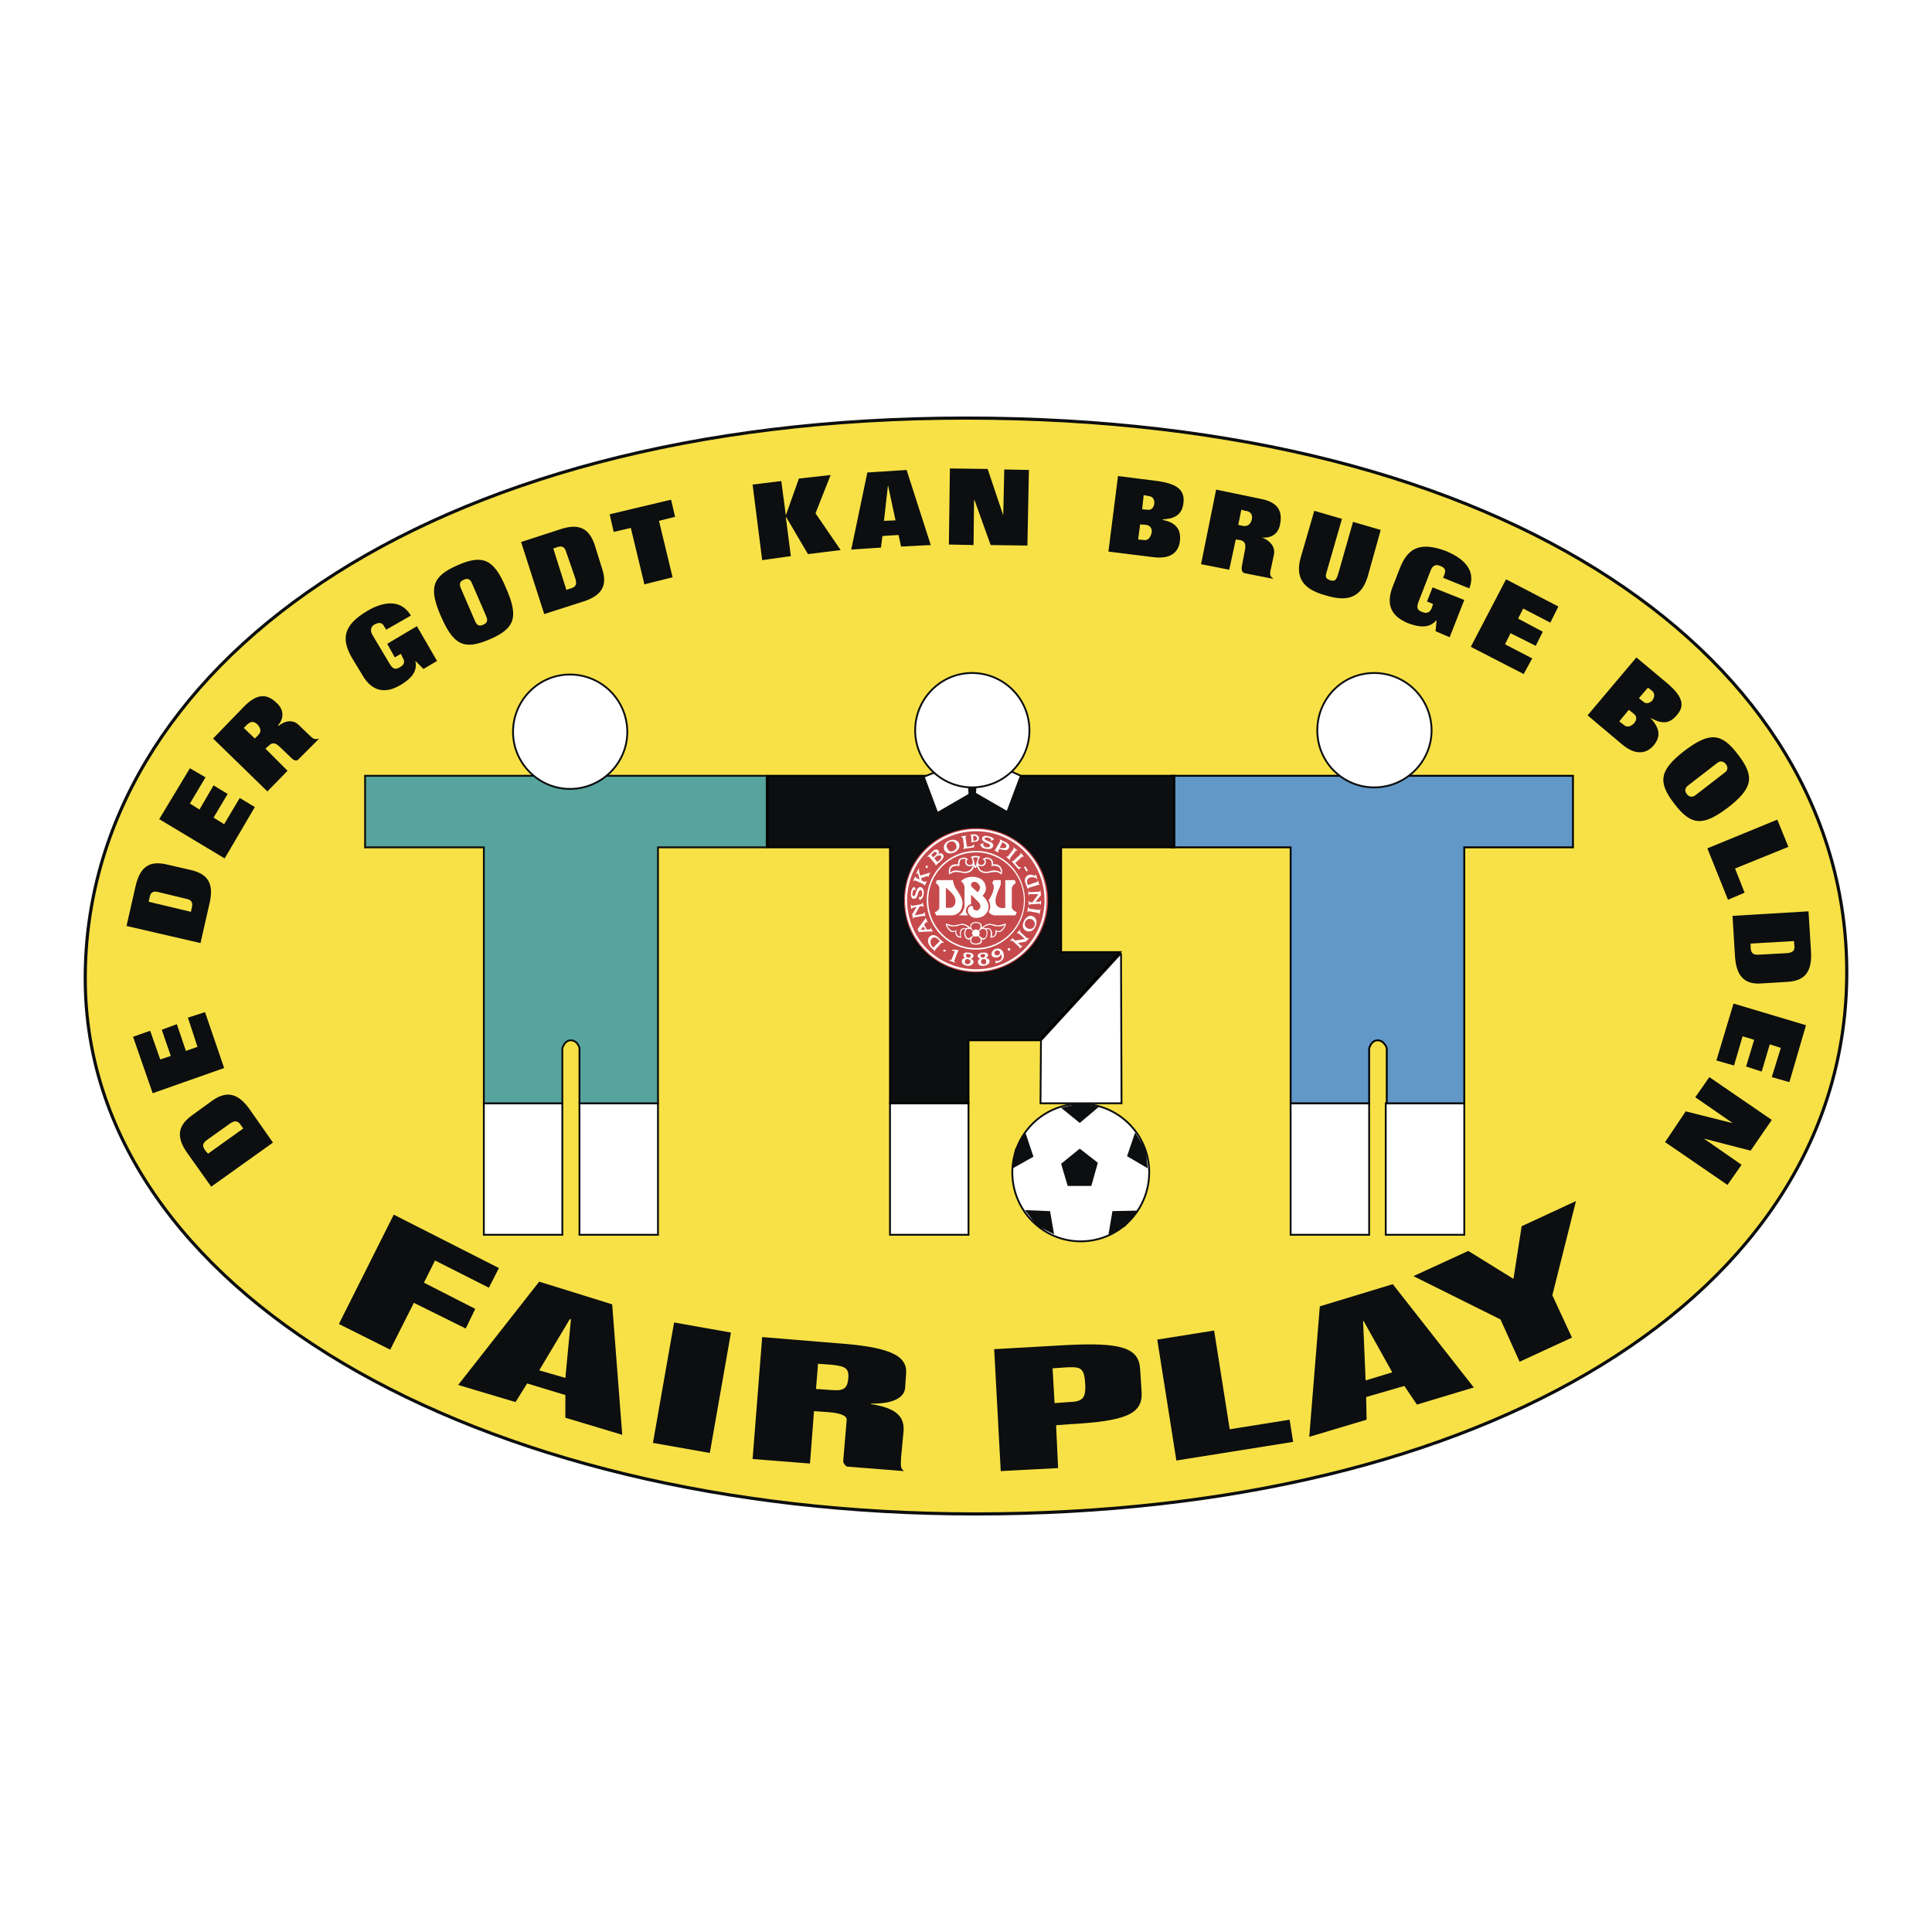
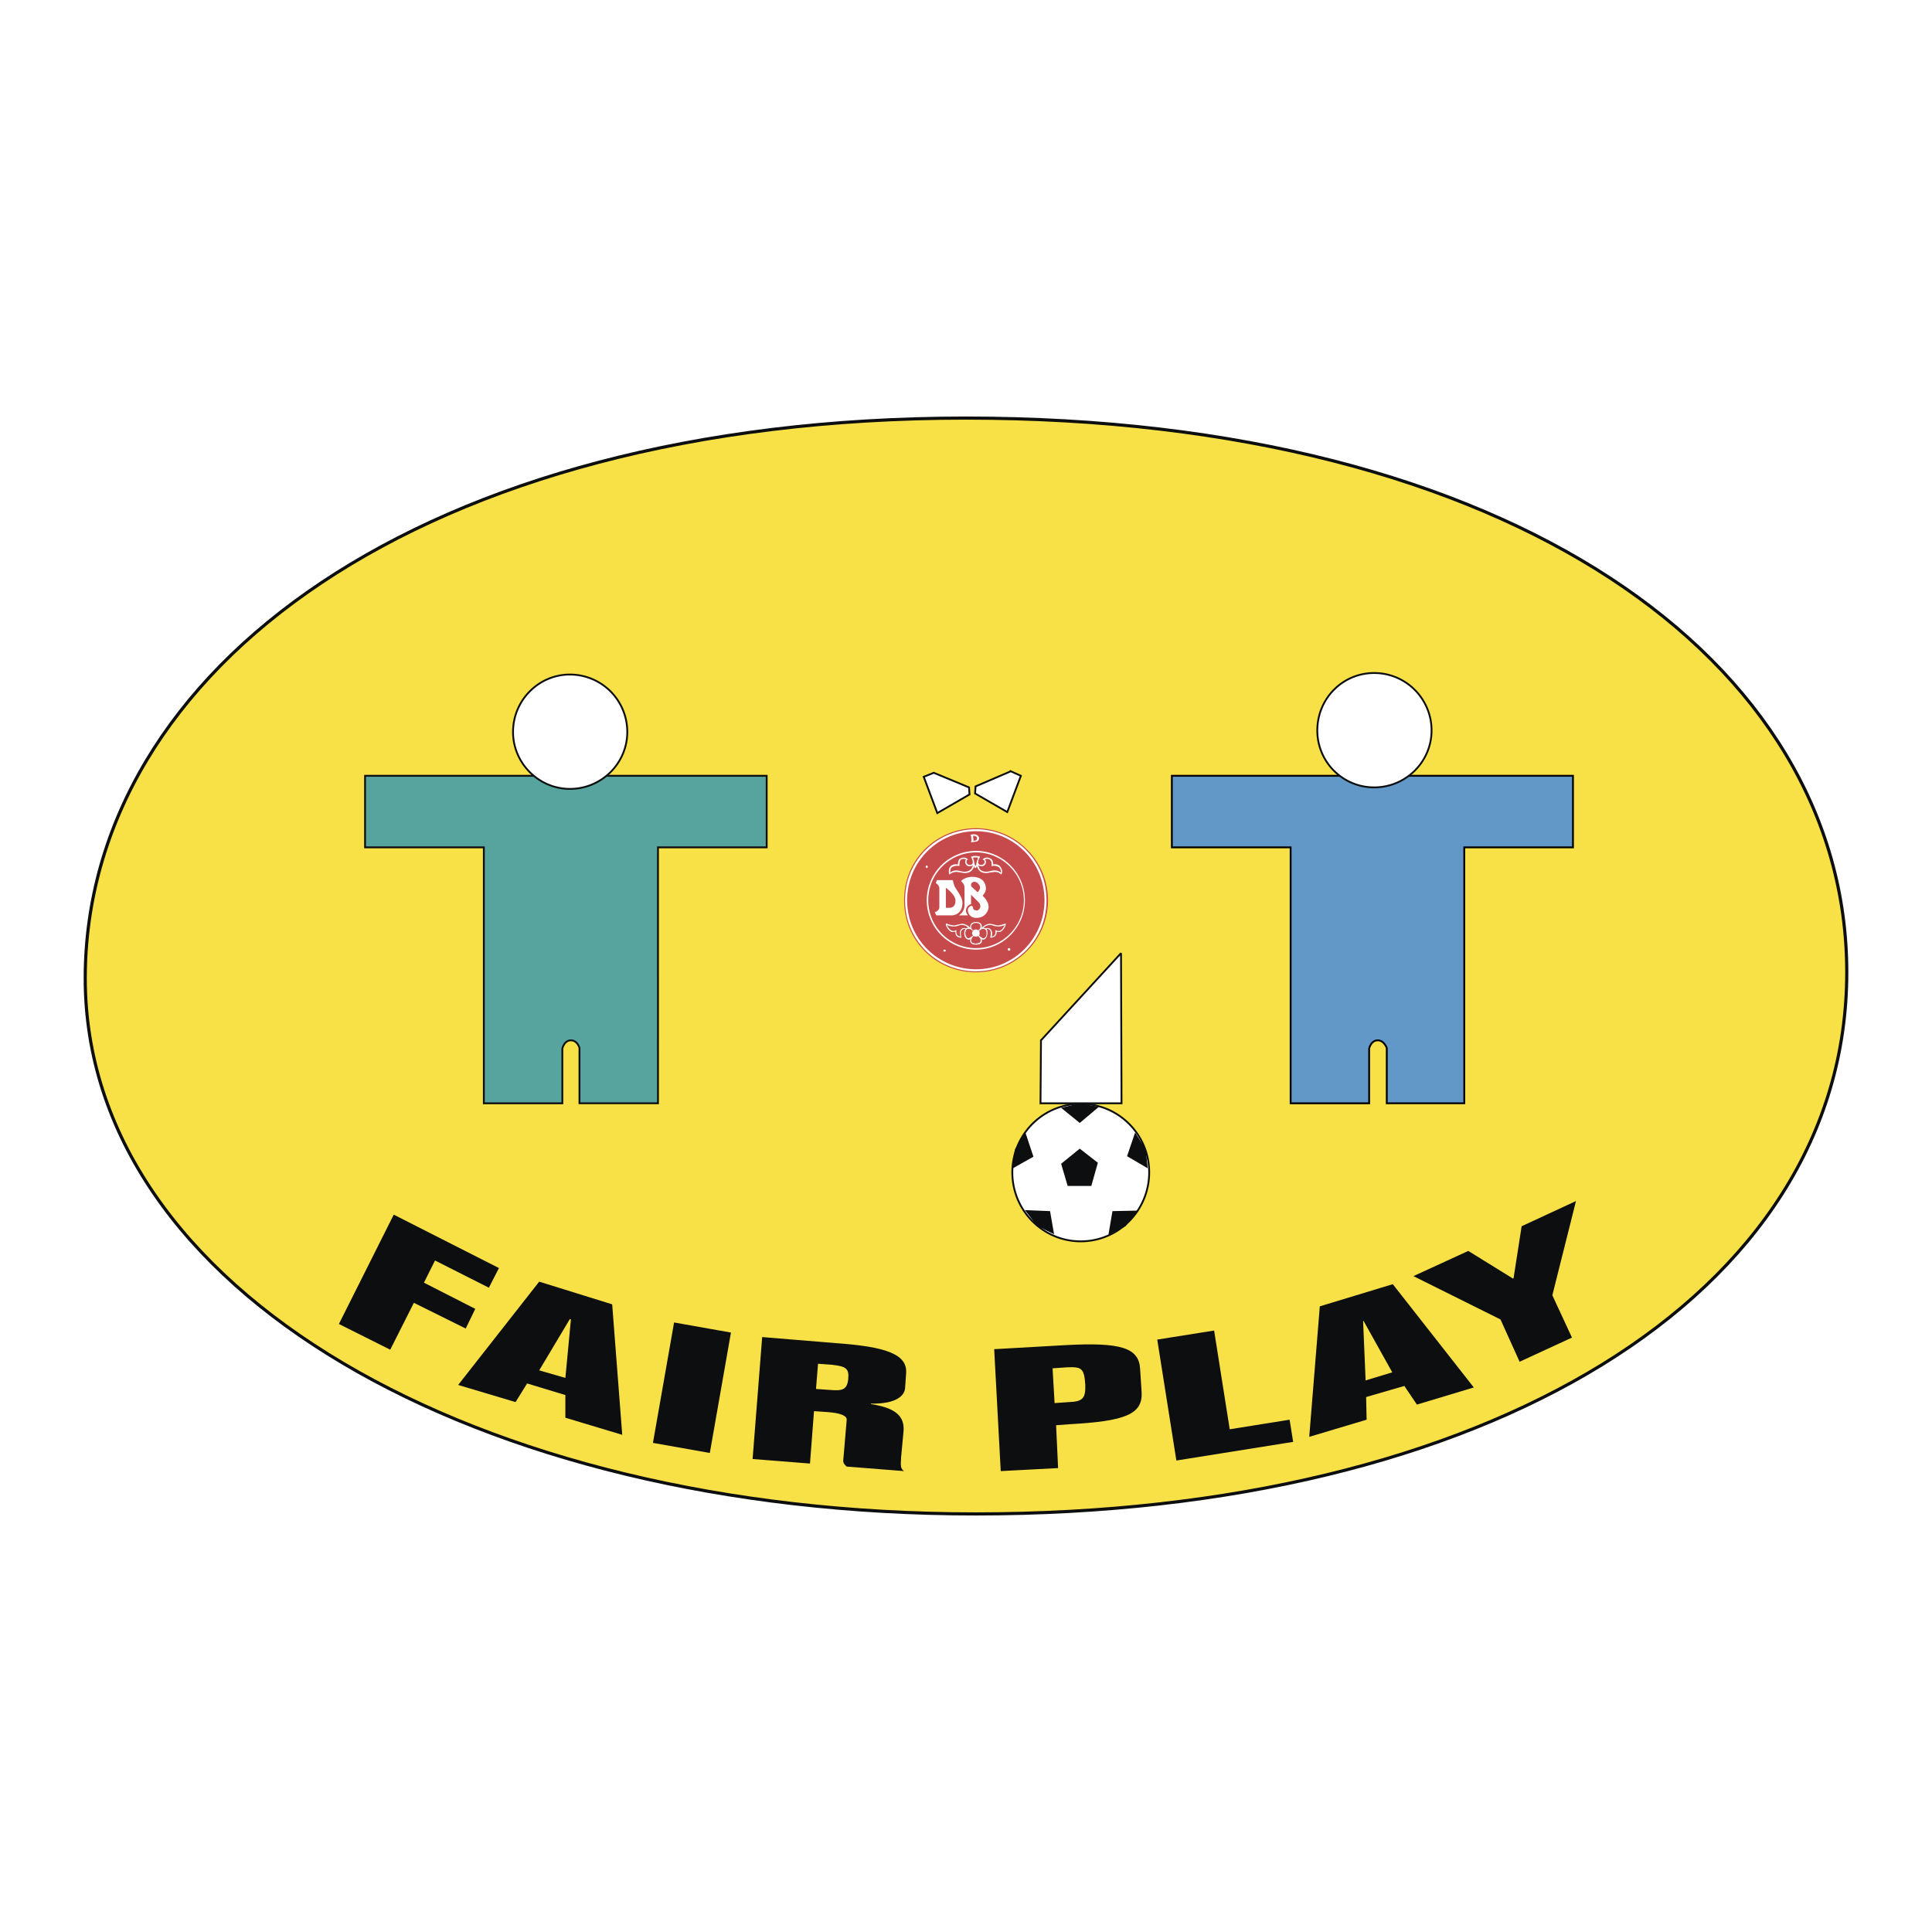
<svg xmlns="http://www.w3.org/2000/svg" width="2500" height="2500" viewBox="0 0 192.756 192.756">
  <g fill-rule="evenodd" clip-rule="evenodd">
    <path fill="#fff" d="M0 0h192.756v192.756H0V0z" />
    <path d="M97.332 151.045c50.816 0 86.92-21.717 86.92-54.039 0-31.116-33.594-55.294-87.874-55.294-54.281 0-87.874 25.134-87.874 55.898 0 31.117 38.915 53.435 88.828 53.435z" fill="#f8e146" stroke="#0c0e0f" stroke-width=".314" stroke-miterlimit="2.613" />
    <path fill="#0c0e0f" d="M39.285 121.186l10.495 5.328-1.005 1.961-5.373-2.715-1.104 2.213 5.121 2.613-.954 1.961-5.172-2.565-2.359 4.676-5.122-2.564 5.473-10.908zM56.86 131.592l.101.049-.553 5.832-2.611-.754 3.063-5.127zm-5.423 8.293l1.154-1.859 3.816 1.156v2.262l5.674 1.709-1.004-13.02-7.281-2.262-8.084 10.305 5.725 1.709zM65.145 143.957l2.109-12.014 5.674 1.006-2.109 12.014-5.674-1.006zM81.615 136.064l1.406.102c1.406.15 1.708.402 1.607 1.406-.101 1.057-.553 1.207-1.758 1.107l-1.457-.102.202-2.513zm-.803 9.954l.401-5.227 1.456.1c1.205.102 1.808.352 1.808.754l-.351 4.123c0 .15.1.352.351.553l5.725.451c-.352-.25-.352-.451-.301-1.357l.25-2.664c.101-1.559-.954-2.312-3.264-2.664v-.049c2.561.049 3.364-.805 3.415-1.559l.101-1.459c.15-1.91-2.009-2.664-7.03-3.016l-7.331-.604-.954 12.166 5.724.452zM105.016 136.518l1.455-.102c1.406-.049 1.707.051 1.809 1.76.049 1.357-.303 1.66-1.607 1.709l-1.457.102-.2-3.469zm.351 5.679l1.305-.1c5.623-.303 7.332-1.006 7.23-3.168l-.15-2.312c-.1-2.16-1.908-2.713-7.482-2.412l-7.08.402.654 12.164 5.723-.301-.2-4.273zM117.367 145.717l-1.908-12.065 5.674-.904 1.556 9.852 5.977-.955.352 2.212-11.651 1.86zM135.996 131.793h.051l2.861 5.127-2.66.805-.252-5.932zm.352 9.852l-.049-2.262 3.814-1.105 1.256 1.859 5.674-1.709-8.084-10.305-7.281 2.211-1.055 13.02 5.725-1.709zM150.961 127.57l.049-.05.804-5.178 5.422-2.514-2.359 9.401 1.959 4.222-5.223 2.412-1.908-4.222-8.687-4.323 5.474-2.513 4.469 2.765z" />
    <path d="M107.826 123.85c3.768 0 6.83-3.066 6.83-6.887 0-3.77-3.062-6.836-6.83-6.836-3.766 0-6.828 3.066-6.828 6.836 0 3.82 3.063 6.887 6.828 6.887z" fill="#fff" stroke="#0c0e0f" stroke-width=".183" stroke-miterlimit="2.613" />
    <path fill="#0c0e0f" d="M105.869 110.529l1.858 1.508 1.908-1.609-1.908-.352-1.858.453zM101.049 116.561l2.058-1.157-.804-2.412-1.055 1.709-.199 1.86zM105.166 123.146l-.402-2.312-2.51-.102 1.205 1.559 1.707.855zM110.588 123.195l.402-2.361 2.512-.051-1.207 1.559-1.707.853zM114.506 116.561l-2.059-1.207.803-2.362 1.055 1.658.201 1.911zM107.727 114.6l-1.858 1.509.652 2.211h2.36l.652-2.312-1.806-1.408z" />
-     <path fill="#fff" stroke="#0c0e0f" stroke-width=".183" stroke-miterlimit="2.613" d="M48.273 123.195h7.833v-13.119h-7.833v13.119zM57.814 123.195h7.833v-13.119h-7.833v13.119zM88.795 123.195h7.834v-13.119h-7.834v13.119zM128.766 123.195h7.834v-13.119h-7.834v13.119zM138.256 123.195h7.834v-13.119h-7.834v13.119z" />
    <path d="M65.647 77.402H36.423v7.138h11.85v25.536h7.833v-5.479c.151-.504.452-.805.854-.805.401 0 .703.301.854.754v5.529h7.833V84.54h10.846v-7.138H65.647z" fill="#56a49d" stroke="#0c0e0f" stroke-width=".183" stroke-miterlimit="2.613" />
    <path d="M146.09 77.402h-29.174v7.138h11.85v25.536h7.834v-5.479c.15-.504.451-.805.854-.805s.703.301.904.754v5.529h7.732V84.54h10.846v-7.138H146.09z" fill="#6198c8" stroke="#000" stroke-width=".183" stroke-miterlimit="2.613" />
    <path d="M56.86 78.709c3.164 0 5.725-2.564 5.725-5.68a5.725 5.725 0 0 0-5.725-5.73c-3.113 0-5.674 2.563-5.674 5.73 0 3.116 2.561 5.68 5.674 5.68zM137.102 78.558c3.164 0 5.725-2.563 5.725-5.68 0-3.167-2.561-5.731-5.725-5.731s-5.674 2.564-5.674 5.731a5.67 5.67 0 0 0 5.674 5.68zM103.859 103.793l-.048 6.283h8.084l-.051-14.98-7.985 8.697z" fill="#fff" stroke="#0c0e0f" stroke-width=".183" stroke-miterlimit="2.613" />
-     <path fill="#0c0e0f" stroke="#000" stroke-width=".183" stroke-miterlimit="2.613" d="M117.166 84.54v-7.138H76.594v7.138h12.201v25.536h7.834v-6.283h7.08l8.035-8.797h-5.875V84.54h11.297z" />
    <path fill="#fff" stroke="#0c0e0f" stroke-width=".183" stroke-miterlimit="2.613" d="M93.165 77.1l-1.005.402 1.356 3.62 3.213-1.86-.05-.704-3.514-1.458zM100.848 76.95l1.004.452-1.356 3.619-3.215-1.859.051-.704 3.516-1.508z" />
-     <path d="M96.981 78.558c3.164 0 5.724-2.563 5.724-5.68a5.725 5.725 0 0 0-5.724-5.731c-3.113 0-5.674 2.564-5.674 5.731 0 3.117 2.561 5.68 5.674 5.68z" fill="#fff" stroke="#0c0e0f" stroke-width=".183" stroke-miterlimit="2.613" />
    <path d="M97.383 82.68c-3.967 0-7.131 3.217-7.131 7.138s3.164 7.139 7.131 7.139c3.916 0 7.08-3.218 7.08-7.139 0-3.921-3.164-7.138-7.08-7.138z" fill="#fff" />
    <path d="M97.383 82.63a7.172 7.172 0 0 0-5.123 2.111c-1.355 1.357-2.059 3.167-2.059 5.077s.703 3.72 2.059 5.077a7.172 7.172 0 0 0 5.123 2.111 7.136 7.136 0 0 0 5.07-2.111 7.15 7.15 0 0 0 2.109-5.077 7.15 7.15 0 0 0-2.109-5.077 7.136 7.136 0 0 0-5.07-2.111zm7.029 7.188c0 1.91-.703 3.67-2.059 5.027a7.065 7.065 0 0 1-4.971 2.062 7.096 7.096 0 0 1-5.022-2.062c-1.355-1.357-2.059-3.117-2.059-5.027s.703-3.669 2.059-5.026a7.1 7.1 0 0 1 5.022-2.062c1.857 0 3.666.754 4.971 2.062 1.356 1.356 2.059 3.116 2.059 5.026z" fill="#c64a4c" />
    <path d="M97.383 96.705c3.766 0 6.828-3.067 6.828-6.887s-3.062-6.887-6.828-6.887c-3.817 0-6.88 3.066-6.88 6.887s3.063 6.887 6.88 6.887z" fill="#c64a4c" />
    <path d="M94.219 94.945c.101 0 .151-.05.151-.101s-.05-.1-.151-.1c-.05 0-.1.05-.1.1s.049.101.1.101zM100.646 94.845c.1 0 .15-.05.15-.1 0-.101-.051-.151-.15-.151-.051 0-.102.05-.102.151.001.049.052.1.102.1zM92.461 86.601c.05 0 .101-.05.101-.101 0-.101-.051-.151-.101-.151-.05 0-.101.05-.101.151.001.051.051.101.101.101zM97.383 94.745c2.66 0 4.871-2.212 4.871-4.927 0-2.714-2.211-4.926-4.871-4.926a4.931 4.931 0 0 0-4.921 4.926 4.93 4.93 0 0 0 4.921 4.927zm-4.771-4.927a4.77 4.77 0 0 1 4.771-4.775c2.611 0 4.77 2.162 4.77 4.775 0 2.614-2.158 4.776-4.77 4.776a4.771 4.771 0 0 1-4.771-4.776z" fill="#fff" />
    <path d="M95.374 88.662c-.251-.352-.301-.854-.301-.854h-1.606l-.101.302c.101.05.351.251.351.503v1.91c0 .15-.1.352-.452.502l.151.302h1.557c.15 0 1.054-.101 1.054-1.257-.001-.453-.352-.956-.653-1.408zm-.05 1.307c-.05.653-.603.603-.603.603h-.351v-2.011c0 .051 1.054.704.954 1.408z" fill="#fff" />
    <path d="M98.438 89.868c-.051-.151-.402-.502-.402-.502.201-.251.402-.503.301-.955a1.035 1.035 0 0 0-.652-.804c-.652-.251-1.406-.101-1.808.301 0 0 .352.251.352.653v1.81c0 .251-.201.804-.603.955h.954s-.251-.251-.201-.553c.05-.301.301-.553.502-.553v-.955l.803.804s.201.251.1.503c-.1.201-.25.301-.4.251-.15 0-.301-.1-.301-.251s-.101-.151-.152-.201a.38.38 0 0 0-.201.101c-.1.05-.201.251-.15.452 0 .201.25.654.804.654.451 0 .854-.151 1.104-.604.301-.502.049-.955-.05-1.106zm-.655-1.307c-.049.302-.25.453-.25.453s-.502-.453-.552-.502c-.051-.05-.201-.251 0-.453.201-.151.402-.05.501 0 .051.05.301.251.301.502z" fill="#fff" />
-     <path d="M99.844 87.807h-.703l-.152.302s.152.101.152.352c.049.502-.402 1.207-.504 1.357 0 0 .352.654 0 1.156 0 0 .201.352.654.352h2.008l.15-.302c-.201-.101-.502-.301-.502-.502v-1.86c0-.201.201-.452.402-.553l-.102-.302h-.953v2.765s-.803.201-.955-.503c-.049-.251 0-.603.252-1.207.252-.553.252-.603.252-.704l.001-.351zM93.114 94.543l-.05-.05c-.251-.251-.301-.603-.101-.855.201-.201.502-.1.703.151l.101.101-.653.653zm1.054-.502l-.452-.402c-.452-.502-.803-.352-.954-.201-.251.251-.251.704.15 1.106l.352.352.05-.05c-.05-.05 0-.1.05-.151l.552-.603c.05-.05.101-.05.201 0l.051-.051zM92.311 92.734l-.452.05.251-.352.201.302zm-.754-.051l.101.302 1.155-.05c.1 0 .15-.051.201.05l.05-.05-.201-.353h-.05c.05.101 0 .151-.101.151h-.251l-.251-.453.15-.251c.05-.05.101-.05.15 0h.051l-.201-.452-.05.05c0 .05 0 .1-.05.1l-.703.956zM91.256 91.326l.803-.151c.05 0 .101 0 .101-.101l.1-.05.05.402h-.05c-.05-.05-.1-.05-.15-.05l-.854.15c-.05 0-.101 0-.101.101l-.05.05-.1-.453.452-.754-.352.101c-.1 0-.15 0-.1.1h-.101l-.05-.402h.05c.05.101.101.101.15.101l.854-.151c.05-.05.101-.05.101-.151h.05l.101.402h-.1c0-.101-.05-.101-.151-.05h-.15l-.503.906zM91.658 89.517l.05-.05.05.05c.15 0 .251-.201.251-.302 0-.151 0-.402-.15-.402-.352-.05-.201.904-.703.854-.251 0-.301-.352-.251-.604 0-.251.101-.452.301-.603l.151.251-.05.101-.05-.05c-.151 0-.201.201-.201.301-.05.151-.05.302.101.352.251 0 .201-.955.703-.905.251.05.352.402.301.704-.05.302-.151.453-.402.603l-.101-.3zM92.662 87.104c.05 0 .05 0 .101-.051h.05l-.201.452h-.05c.05-.1 0-.1-.051-.1l-.603.201.05.251.251.1c.1 0 .15.05.201-.05l.05.05-.2.403h-.05c0-.101-.05-.151-.101-.151l-.753-.352c-.101 0-.151-.051-.151.05l-.101-.05.201-.402h.05c0 .101.05.151.1.151l.301.151-.151-.553c-.05-.1-.1-.1-.1 0l-.101-.05.251-.502.05.05c-.05.101 0 .15 0 .251l.1.402.857-.251zM93.516 85.998l-.302-.352.201-.201c.15-.101.352-.151.452-.05.1.151 0 .301-.101.402l-.25.201zm-.151.352l.552-.503c.201-.201.301-.452.15-.603-.1-.151-.301-.151-.452 0 .05-.151.1-.302 0-.402-.15-.151-.352-.101-.502.05l-.603.553.051.05c.1-.05.1-.05.15 0l.552.653c.05.05.101.101.05.151l.052.051zm-.251-.805l-.201-.251.201-.201c.1-.1.201-.151.301-.05s.05.201-.101.302l-.2.2zM95.123 84.892c-.301.15-.502 0-.603-.252-.15-.201-.101-.502.251-.653.251-.101.502 0 .603.252.1.251.1.502-.251.653zm.1.15c.402-.201.603-.553.452-.905-.151-.352-.603-.452-1.005-.251-.401.151-.603.553-.452.905.152.352.553.453 1.005.251zM96.077 84.64c.101-.05.101-.1.101-.15l-.101-.854c-.05-.051-.05-.101-.15-.101v-.101l.452-.05.05.05c-.101.05-.101.101-.101.15l.15.905.352-.05c.151-.05.252-.05.252-.151l.1-.05v.301l-1.055.151-.05-.05zM98.086 84.138l.1.05c-.051 0-.1.051-.1.101 0 .101.199.201.301.251.15 0 .352 0 .402-.151.049-.302-.904-.302-.805-.754.051-.251.352-.302.604-.201.25 0 .451.15.602.302l-.301.15-.051-.05.051-.05c0-.101-.201-.202-.301-.202-.102-.05-.303-.05-.352.051-.051.302.953.302.854.754-.051.302-.402.352-.703.302-.352-.051-.502-.201-.604-.452l.303-.101zM99.994 84.037l.201.101c.15.101.25.201.199.352-.1.201-.451.101-.652.101l.252-.554zm-.101.704c.303.101.652.151.754-.15.1-.151.051-.402-.301-.553l-.604-.301v.05c.051.05.051.1 0 .201l-.402.704c0 .101-.049.151-.1.101l-.051.05.402.201.051-.05c-.102-.051-.051-.101 0-.151l.049-.151.202.049zM100.797 85.596c-.051.05-.051.1 0 .151l-.051.05-.352-.301.051-.05c.051.05.1 0 .15-.05l.502-.654c.051-.05.051-.101 0-.15l.051-.05.352.302v.05c-.102-.05-.15-.05-.201.05l-.502.652zM100.998 85.897c.051.05.1 0 .15-.051l.602-.553c.051-.05.102-.05.051-.151l.051-.05.301.352-.051.05c-.049-.05-.1-.05-.15 0l-.652.603.252.302c.1.101.15.151.25.101l.051.05-.201.201-.703-.804.049-.05zM102.555 86.852l-.151.101-.252-.453.151-.05.252.402zM103.408 88.008c.051 0 .1-.05.1-.101l.051-.05.15.452h-.049c-.051-.05-.102-.05-.152 0l-.803.251c-.1 0-.15.051-.1.151h-.051l-.252-.604c-.15-.502.102-.704.303-.804.301-.101.602.101.652.05.051 0 .051-.05.051-.101h.049l.15.453h-.049c-.15-.202-.553-.202-.703-.151-.252.101-.352.302-.252.603l.051.151.854-.3zM103.609 89.215h-.805c-.1 0-.15 0-.15.101h-.049v-.402h.049c0 .1.051.1.15.1l.805-.05c.1 0 .15 0 .15-.101h.051l.049.453-.551.654h.352c.049 0 .1 0 .15-.101h.049v.402h-.049c0-.101-.051-.101-.15-.101l-.805.05c-.1 0-.15 0-.15.101h-.051l-.049-.402h.1c0 .101.051.101.1.101h.201l.603-.805zM102.705 90.924c-.1 0-.15 0-.15.05h-.051l.051-.452h.1c-.049.101 0 .101.102.15l.803.101c.102.05.15.05.15-.05h.102l-.102.502-.049-.05c0-.05-.051-.101-.152-.101l-.804-.15zM102.303 91.979c.102-.301.402-.352.654-.251a.527.527 0 0 1 .25.654c-.15.301-.402.352-.652.251-.252-.1-.403-.352-.252-.654zm-.151-.05c-.201.402-.1.805.252.955.352.151.752-.05.904-.452.199-.402.1-.854-.252-1.006-.351-.15-.702.051-.904.503zM102.254 93.689l-.553-.503c-.051-.05-.102-.101-.201-.05l-.051-.05.301-.301.051.05c-.051.101-.051.101 0 .15l.652.604c.051 0 .102.05.152 0l.049.05-.301.302-.803.151.25.201c.051.05.102.101.15.05l.051.05-.252.251-.049-.05c.049-.05 0-.101-.051-.151l-.602-.553c-.102-.05-.102-.05-.201 0l-.051-.05.301-.302v.05c-.049.05 0 .101.051.15l.15.101.957-.15zM95.625 94.794l-.402 1.006c-.05.1-.05.15.101.201l-.05.05-.604-.251v-.05c.201.051.251.051.302-.1l.301-.754c-.101 0-.201-.05-.301-.05l.05-.1c.151 0 .302.05.402 0l.201.048zM96.278 95.9c0-.151.1-.251.301-.201.15 0 .25.15.25.251-.05.151-.15.251-.352.251-.149-.049-.249-.15-.199-.301zm.05-.351c-.201.05-.352.151-.352.301-.05.302.201.453.502.503.302.05.604-.102.653-.353 0-.151-.1-.301-.301-.352.151-.05.252-.101.301-.251 0-.251-.25-.352-.501-.352-.201-.051-.502 0-.502.201-.051.152.049.253.2.303zm.301-.352c.15 0 .251.05.2.201 0 .101-.1.151-.25.151-.151-.05-.201-.101-.201-.251 0-.101.1-.152.251-.101zM97.885 96.001c-.051-.151.051-.301.201-.301.199-.05.301.05.301.201.051.15-.051.302-.201.302-.202-.001-.301-.101-.301-.202zm-.051-.352c-.201.05-.301.201-.25.352 0 .302.301.402.602.353.301-.051.553-.201.553-.503-.051-.15-.201-.251-.402-.251v-.05.05c.15-.101.252-.201.252-.302-.051-.251-.352-.302-.553-.251-.252 0-.502.15-.502.352.05.1.15.25.3.25zm.201-.452c.15-.05.25 0 .25.151 0 .1-.1.151-.199.201-.15 0-.252-.05-.252-.151-.051-.151.051-.201.201-.201zM99.391 94.845c.15-.05.301 0 .352.101.051.151 0 .302-.15.352s-.301 0-.352-.101c-.052-.151-.001-.302.15-.352zm.502.402c.102.251.051.502-.25.603-.102.05-.201.05-.252 0l-.1.05.049.201c.152-.051.252-.051.352-.101.453-.201.553-.603.402-.955-.1-.302-.402-.503-.803-.353-.252.101-.402.353-.352.604.1.201.352.302.652.201.1-.051.252-.151.252-.302l.05.052z" fill="#fff" />
    <path d="M97.684 83.635c0-.201-.201-.402-.553-.402l-.301.05v.05c.051 0 .051.05.051.05l.05.502c0 .051 0 .051-.05.051v.1l.352-.05c.351.001.451-.2.451-.351zm-.553.251l-.049-.502h.049c.201 0 .352.101.352.251s-.1.251-.301.251h-.051zM97.332 85.395s-.351 0-.452.101c0 0 .452.754-.101.804-.101 0-.251-.05-.302-.151-.1-.151-.05-.352.101-.402 0 0-.251-.352-.753-.101-.251.101-.251.502-.251.603 0 0-.603-.151-.854.352-.051.15-.101.452 0 .653 0 0 .201-.201.552-.251.201-.05.803.101.954.101.201 0 .653 0 .903-.503 0-.101.051-.201.051-.151.051.151.1.151.1.151h.051c.051 0 .051 0 .1-.151.051-.05.051.05.102.151.25.503.652.503.904.503.15 0 .752-.151.953-.101.352.05.502.251.502.251.15-.201.102-.503 0-.653-.25-.503-.803-.352-.803-.352 0-.101 0-.502-.301-.603-.453-.251-.754.101-.754.101.201.05.25.251.15.402-.051.101-.201.151-.301.151-.604-.05-.102-.804-.102-.804-.097-.101-.449-.101-.449-.101z" fill="#fff" />
    <path d="M99.844 86.852c-.051-.251-.201-.402-.504-.452-.15-.05-.301 0-.451 0 .051-.05.051-.151.051-.201a.579.579 0 0 0-.15-.402c-.152-.15-.352-.101-.402-.101l-.102.051s0 .05.051.1c.051.101.051.251-.051.402a.438.438 0 0 1-.502.151c-.15 0-.199-.101-.199-.101s.049.151.1.251c0 .101.252.603 1.154.352.502-.151.854.05.854.05s.102.05.152.101c-.001 0 .048-.05-.001-.201zM94.822 86.852c0-.251.15-.402.502-.452.1-.05.301 0 .401 0v-.201c0-.15.05-.301.101-.402.201-.15.402-.101.402-.101l.15.051s-.05.05-.05.1c-.05.101-.05.251.05.402.151.201.352.201.502.151.151 0 .202-.101.202-.101s-.051.151-.101.251c-.051.101-.302.603-1.206.352-.502-.151-.803.05-.803.05s-.15.05-.15.101c0 0-.051-.05 0-.201zM97.332 86.35h-.051s-.1-.352-.1-.452l-.1-.302c.049-.05.15-.05.25-.05s.201 0 .252.05l-.102.302c-.051.1-.1.452-.1.452h-.049z" fill="#c64a4c" />
    <path d="M97.383 94.242s-.252 0-.352-.05c-.352-.151-.202-.502-.202-.502-.2.151-.502 0-.602-.352-.101-.402.1-.654.1-.654-.15-.05-.401.051-.452.302-.05.302.05.553.05.553s-.101.05-.352-.05c-.301-.151-.251-.553-.251-.553s-.302.15-.553-.051c-.452-.402-.401-.754-.401-.754s.552.201.854.201c.201-.05.402-.101.653-.15.502-.101.954.401.954.401-.15-.553.452-.603.553-.603.1 0 .703.05.553.603 0 0 .451-.502.953-.401.201.05.451.1.652.15.252 0 .805-.201.805-.201s.049.352-.402.754c-.252.201-.502.051-.502.051s.051.402-.301.553c-.252.101-.352.05-.352.05s.1-.251.049-.553c0-.251-.301-.352-.4-.302 0 0 .15.252.049.654-.1.352-.352.503-.551.352 0 0 .15.352-.201.502-.15.05-.351.05-.351.05z" fill="#fff" />
    <path d="M95.675 92.332c.552-.201.954.251.954.251s-.151-.05-.251.051c0 0-.251-.151-.502.101-.201.251-.05.704-.05.704s-.502 0-.402-.653a.54.54 0 0 1-.301.1c-.401 0-.652-.603-.652-.603s.551.3 1.204.049zM98.236 92.683h-.301c-.051.051-.252.201-.252.201s.051.101.051.201c0 .151-.051.251-.051.251s.201.201.252.201c.15.1.25.1.35 0 .201-.201.152-.553.102-.704a5.34 5.34 0 0 1-.151-.15z" fill="#c64a4c" />
    <path d="M99.039 92.332c-.502-.201-.953.251-.953.251s.15-.05.25.051c0 0 .301-.151.502.101.252.251.102.704.102.704s.502 0 .352-.653c.1.05.201.1.352.1.352 0 .602-.603.602-.603s-.504.3-1.207.049zM96.529 92.683h.251c.101.051.302.201.302.201s-.101.101-.101.201c0 .151.101.251.101.251s-.252.201-.302.201c-.101.1-.251.1-.302 0-.2-.201-.2-.553-.1-.704 0-.049.05-.099.151-.15zM97.783 92.231a.564.564 0 0 0-.4-.151.57.57 0 0 0-.402.151c-.101.101-.101.302-.051.402.051.101.201.201.201.201s.051-.101.252-.101c.15 0 .201.101.201.101s.15-.101.199-.201a.547.547 0 0 0 0-.402zM97.834 93.689c-.051-.101-.25-.302-.25-.302s-.051.05-.201.05-.252-.05-.252-.05-.201.201-.201.302c0 0-.05.151 0 .251 0 .051.051.101.101.151.1 0 .201.05.352.05.1 0 .201-.05.301-.05l.15-.151v-.251z" fill="#c64a4c" />
-     <path d="M20.756 115.104l-.302-.352c-.301-.453-.251-.705.251-1.057l2.259-1.609c.452-.301.753-.301 1.055.152l.251.352-3.514 2.514zm6.478-1.106l-2.36-3.369c-1.155-1.607-2.31-1.809-3.716-.805l-2.009 1.459c-1.406 1.006-1.606 2.16-.452 3.77l2.36 3.318h.05l6.127-4.373zM15.233 109.07l-1.959-5.629 1.707-.603 1.005 2.865 1.055-.351-.904-2.616 1.506-.552.904 2.664 1.155-.403-.954-2.914 1.707-.552 1.908 5.578-7.13 2.513zM14.831 89.969l.1-.453c.101-.503.352-.654.904-.503l2.711.654c.552.1.703.352.602.854l-.1.452-4.217-1.004zm5.172 4.122l.904-3.971c.452-1.96-.15-2.916-1.858-3.317l-2.41-.553c-1.708-.402-2.661.201-3.113 2.162l-.904 3.971 7.381 1.708zM15.885 81.725l3.064-5.077 1.556.905-1.556 2.614.953.603 1.406-2.413 1.406.854-1.406 2.363 1.055.654 1.556-2.614 1.507.905-3.012 5.127-6.529-3.921zM24.321 72.626l.301-.302c.301-.302.653-.452 1.055-.05.301.302.452.704.1 1.056l-.351.352-1.105-1.056zm2.36 6.334l2.009-2.061-2.209-2.212.301-.251c.352-.402.703-.352 1.155.101l1.206 1.156c.201.201.502.251.652.05l2.009-2.011v-.05c-.201.101-.502.101-.804-.201l-1.205-1.156c-.652-.653-1.557-.302-2.008.101l-.05-.05c.603-.704.603-1.558-.101-2.211-1.055-1.056-2.059-.905-3.264.301l-3.113 3.217 5.422 5.277zM43.604 65.941l-1.356.804-.803-.804c.15.804-.05 1.558-1.507 2.413-1.355.804-2.761.804-3.816-1.055l-1.004-1.659c-1.105-1.91-.854-3.268 1.506-4.675 1.004-.604 3.164-1.559 4.369.452l-2.46 1.408-.251-.402c-.151-.251-.401-.402-.954-.101-.301.201-.452.553-.15 1.056l1.707 2.866c.352.603.653.553 1.054.301.352-.201.502-.503.251-.905l-.201-.402-.603.352-.753-1.357 2.962-1.759 2.009 3.467zM45.963 58.652c-.15-.352-.101-.653.301-.804.402-.201.653-.05.804.301l1.456 3.368c.15.352.1.653-.301.804-.402.201-.653.05-.804-.302l-1.456-3.367zm-1.958 2.865c1.255 2.865 2.31 3.368 4.871 2.262 2.561-1.105 2.862-2.262 1.606-5.127-1.205-2.865-2.31-3.368-4.82-2.262-2.561 1.106-2.912 2.262-1.657 5.127zM55.203 54.731l.402-.151c.502-.151.753 0 .904.553l.904 2.614c.151.553.05.804-.452.955l-.452.151-1.306-4.122zm-.904 6.535l3.917-1.256c1.858-.604 2.41-1.609 1.858-3.268l-.753-2.413c-.552-1.608-1.557-2.161-3.465-1.508l-3.866 1.256 2.309 7.189zM60.827 51.312l6.126-1.457.401 1.709-1.606.402 1.356 5.63-2.812.704-1.356-5.63-1.707.402-.402-1.76zM75.087 48.347l2.863-.352.452 3.419 1.305-3.67 3.164-.352-1.507 3.82 2.511 3.67-3.264.402-2.159-3.67h-.05l.502 3.871-2.862.402-.955-7.54zM88.595 48.397l.753 3.519-1.155.05.402-3.569zm-3.666 6.435l2.963-.201.15-1.156 1.607-.101.251 1.156 2.962-.151-2.41-7.49-3.917.251-1.606 7.692zM94.771 46.738l3.766.051 1.557 4.625.101-4.575 2.459.05-.15 7.54-3.666-.05-1.606-4.474h-.05l-.051 4.474-2.461-.05.101-7.591zM113.752 52.318l.604.05c.35.05.602.302.551.754-.1.452-.352.854-.803.754l-.553-.05.201-1.508zm-3.164 2.715l4.469.553c1.91.251 2.562-.653 2.662-1.608.15-1.307-.553-1.86-1.707-2.111v-.051c1.105-.05 1.908-.401 2.059-1.608.15-1.206-.451-1.91-2.561-2.212l-3.967-.502-.955 7.539zm3.516-5.631l.553.101c.4.05.553.402.502.754-.051.402-.301.653-.652.603l-.553-.05.15-1.408zM123.846 50.86l.4.101c.453.05.754.301.654.854-.102.402-.352.754-.904.654l-.453-.101.303-1.508zm-4.018 5.429l2.812.553.652-3.016.402.05c.502.101.652.402.502 1.056l-.303 1.608c-.049.352.051.604.303.653l2.811.553v-.05c-.199-.101-.352-.302-.25-.754l.352-1.659c.15-.905-.652-1.458-1.205-1.659.953.101 1.656-.401 1.807-1.307.303-1.458-.352-2.262-2.008-2.563l-4.369-.905-1.506 7.44zM136.449 57.546c-.754 2.463-2.512 2.363-4.168 1.86-1.658-.452-3.215-1.307-2.512-3.77l1.357-4.675 2.762.804-1.508 5.228c-.201.604-.1.754.352.905.402.101.553.05.754-.553l1.506-5.278 2.762.804-1.305 4.675zM144.633 63.578l-1.406-.603.102-1.106c-.553.604-1.256.905-2.863.302-1.455-.603-2.309-1.659-1.506-3.669l.703-1.81c.803-2.061 2.059-2.665 4.619-1.709 1.055.453 3.164 1.508 2.311 3.72l-2.611-1.055.15-.402c.102-.302.102-.604-.502-.805-.352-.151-.703-.05-.904.503l-1.205 3.116c-.25.654-.049.854.402 1.006.352.15.703.101.904-.352l.15-.453-.604-.251.553-1.408 3.164 1.257-1.457 3.719zM150.258 57.797l5.222 2.715-.804 1.608-2.711-1.407-.502 1.005 2.461 1.307-.703 1.408-2.512-1.257-.553 1.106 2.713 1.407-.853 1.559-5.274-2.715 3.516-6.736zM162.51 70.817l.502.402c.252.201.352.502.051.904-.303.352-.754.503-1.055.201l-.453-.352.955-1.155zm-4.117.553l3.465 2.916c1.455 1.207 2.51.804 3.113.101.854-1.005.502-1.86-.303-2.765 1.006.553 1.809.704 2.611-.251.805-.905.703-1.81-.953-3.217l-3.062-2.563-4.871 5.779zm6.025-2.765l.451.352c.252.251.201.604 0 .905-.25.302-.652.402-.904.15l-.451-.352.904-1.055zM171.297 76.145c.301-.251.604-.251.904.101.25.352.15.654-.15.854l-2.863 2.212c-.301.251-.652.251-.902-.101-.252-.302-.152-.653.15-.854l2.861-2.212zm-3.213-1.257c-2.461 1.91-2.762 3.066-1.055 5.278 1.707 2.262 2.912 2.262 5.373.402 2.459-1.91 2.711-3.066 1.004-5.278-1.658-2.211-2.863-2.261-5.322-.402zM177.322 81.775l1.106 2.715-5.323 2.161.954 2.413-1.657.704-2.058-5.128 6.978-2.865zM178.98 93.89l.049.452c.051.502-.15.704-.752.754l-2.762.151c-.604.05-.805-.151-.854-.653v-.453l4.319-.251zm-6.126-2.514l.252 4.122c.15 1.96 1.004 2.765 2.711 2.615l2.51-.152c1.707-.1 2.461-.955 2.361-2.965l-.252-4.072-7.582.452zM180.186 102.285l-1.659 5.68-1.757-.502.904-2.916-1.104-.352-.804 2.715-1.557-.504.805-2.664-1.157-.351-.853 2.916-1.758-.504 1.707-5.68 7.233 2.162zM176.77 111.734l-2.108 3.067-4.67-1.205 3.766 2.613-1.406 2.01-6.227-4.272 2.059-3.066 4.619 1.156h.051l-3.715-2.564 1.404-2.01 6.227 4.271z" fill="#0c0e0f" />
  </g>
</svg>